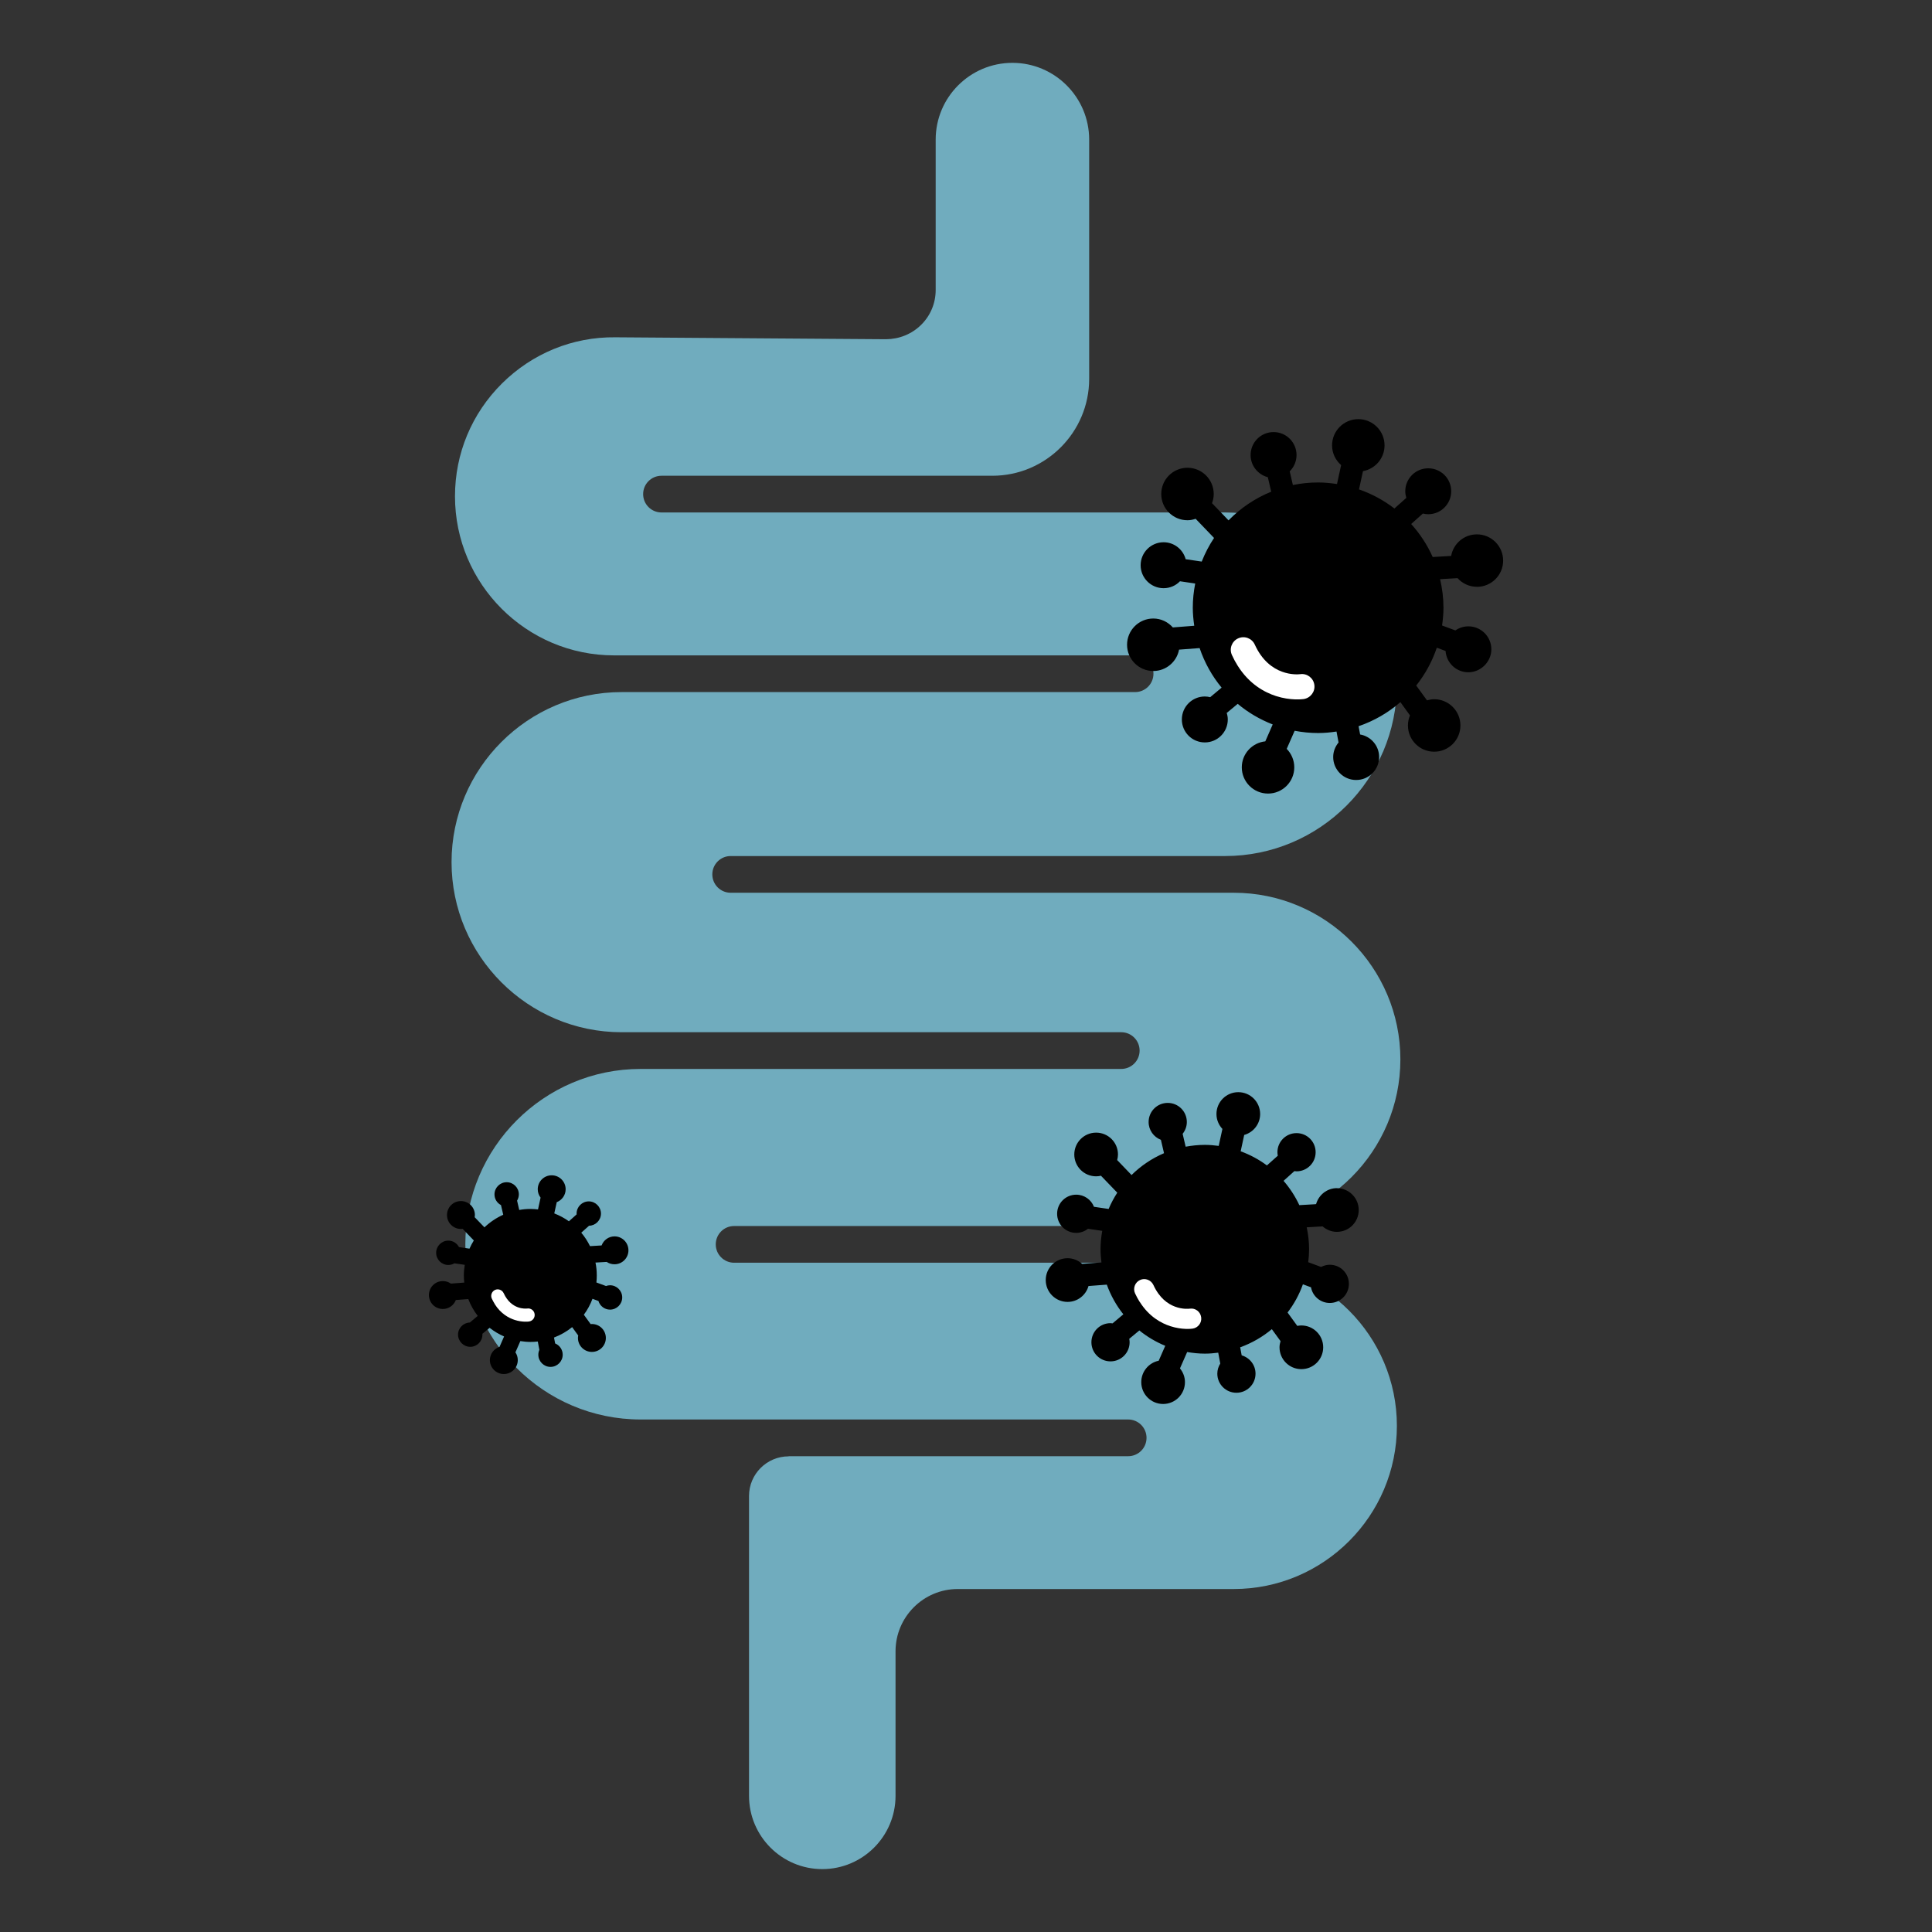
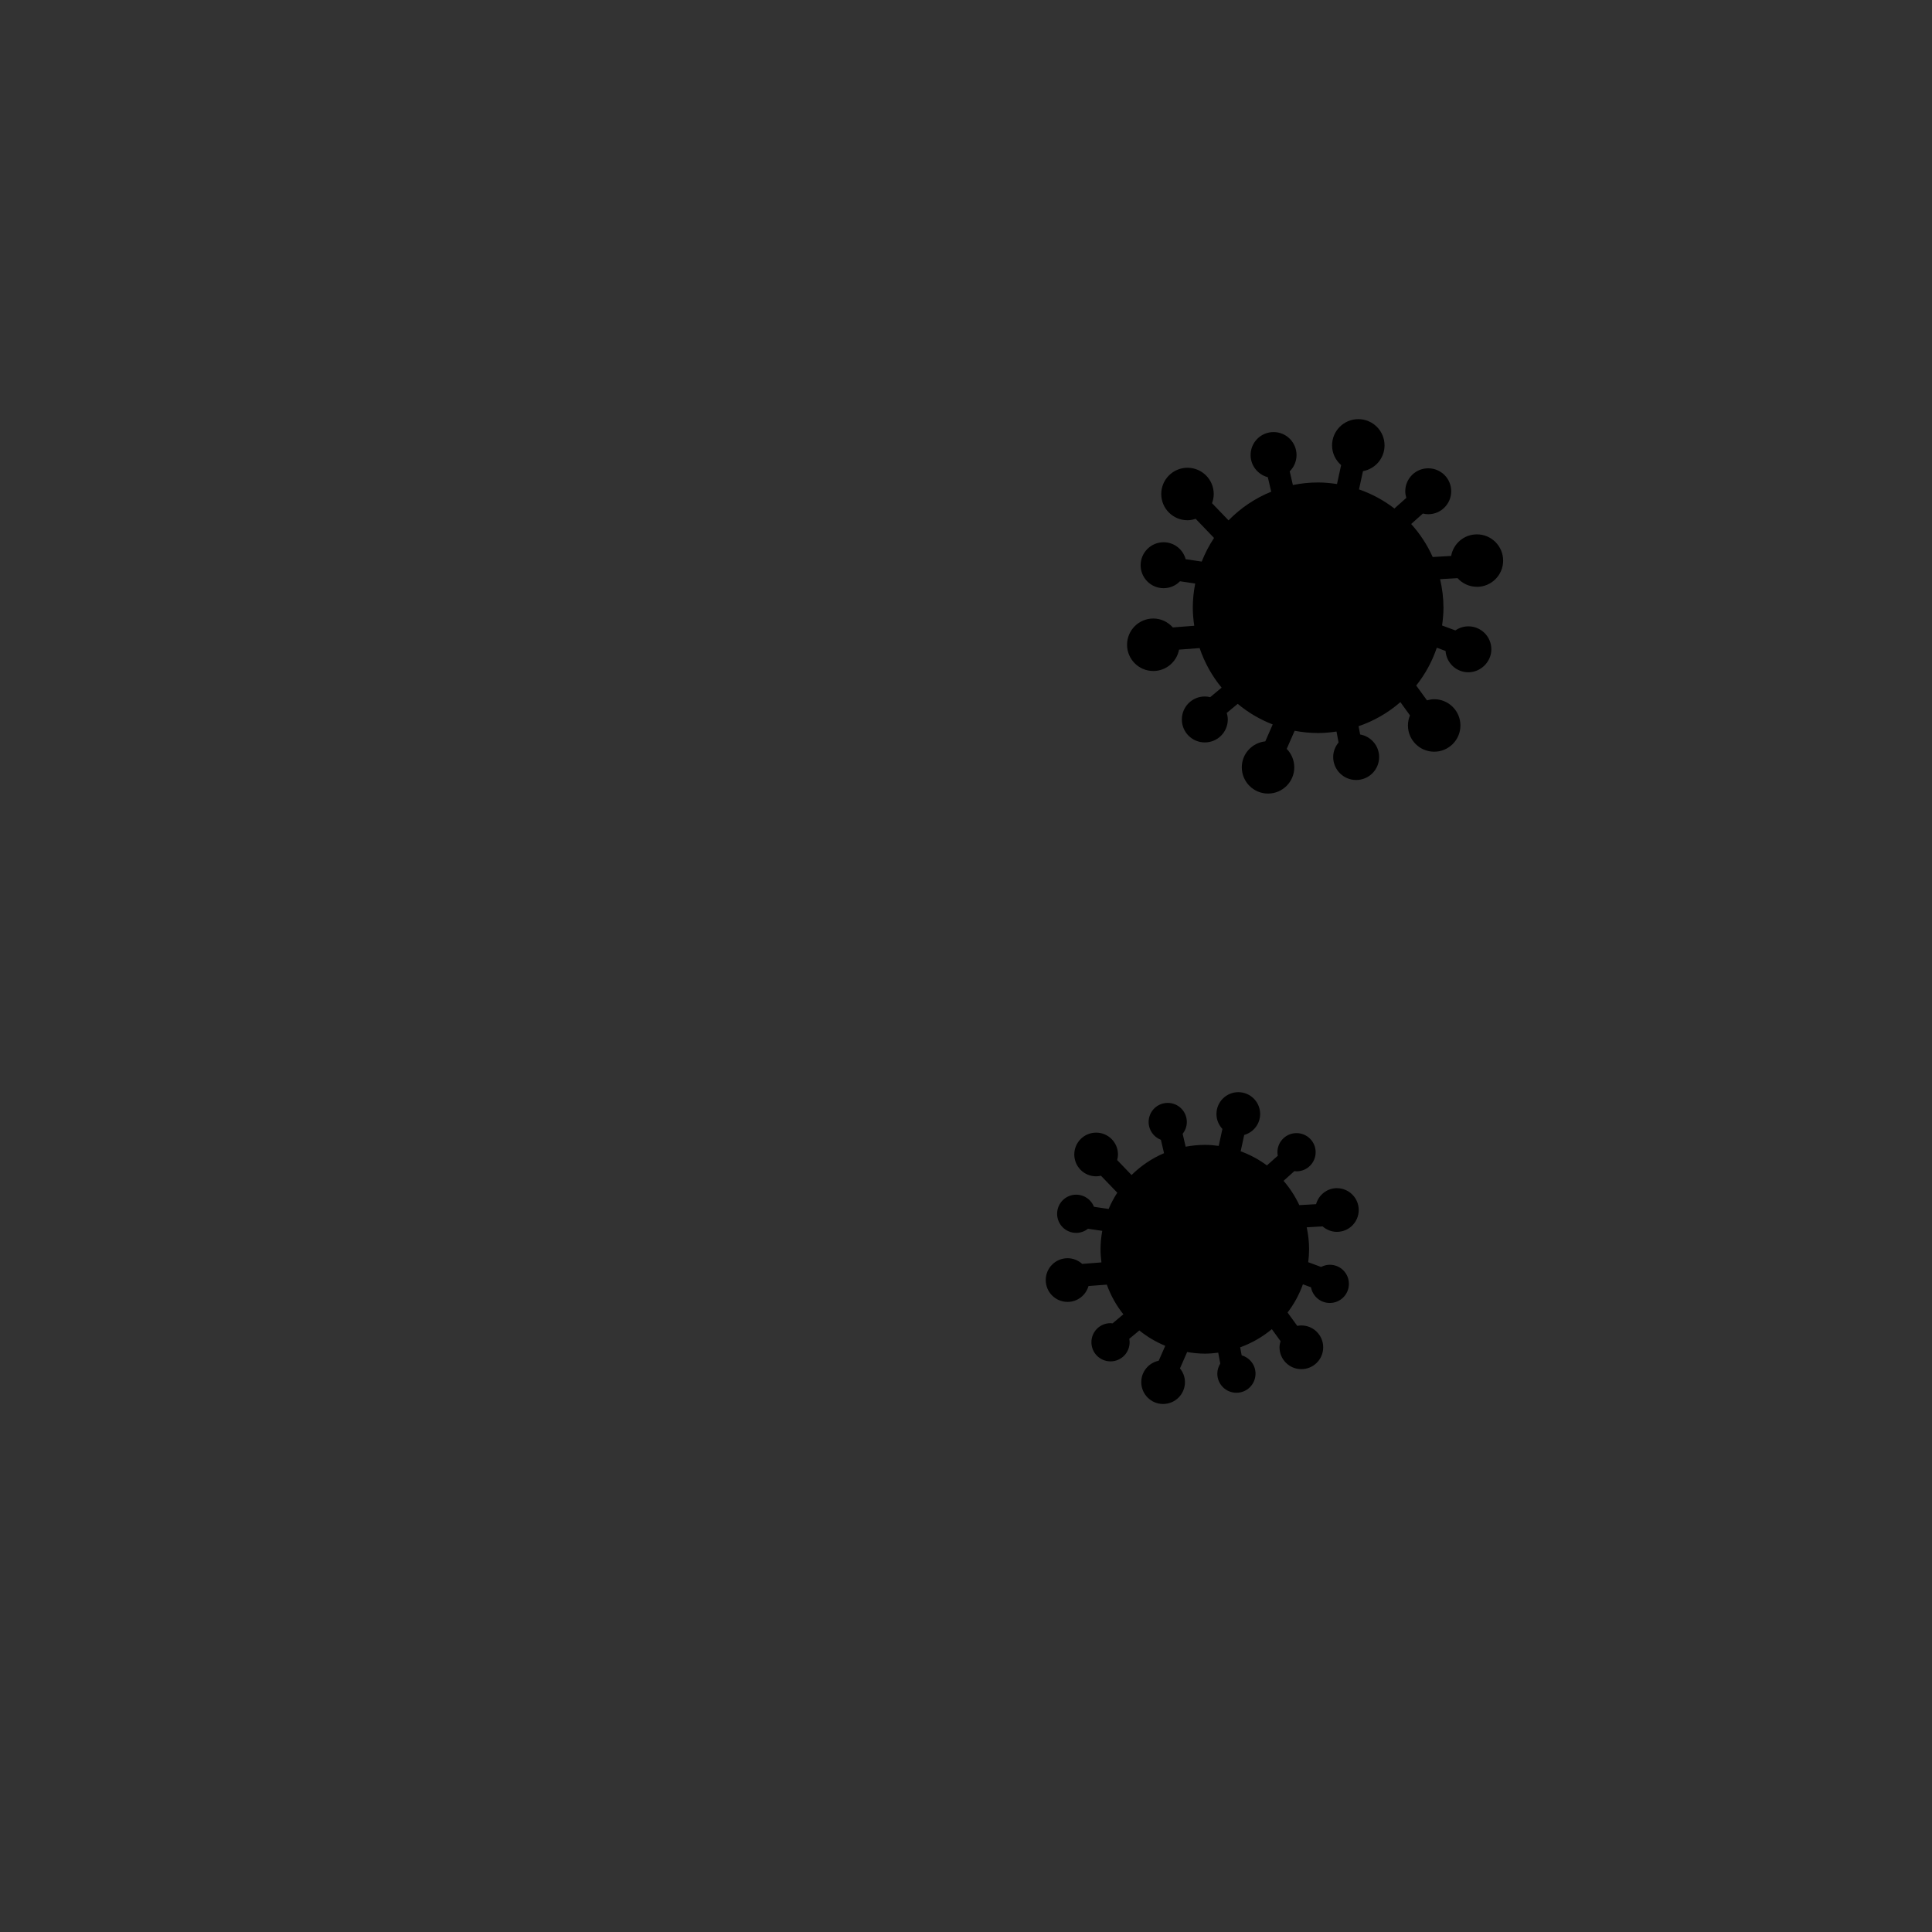
<svg xmlns="http://www.w3.org/2000/svg" viewBox="0 0 360 360" data-name="Calque 1" id="Calque_1">
  <rect x="0" y="0" width="360" height="360" fill="#333333" stroke="none" />
  <defs>
    <style>
      .cls-1 {
        fill: #70acbe;
      }

      .cls-2 {
        fill: #fff;
      }
    </style>
  </defs>
-   <path d="M146.95,271.37c-4.07,0-7.38,3.31-7.38,7.38v55.88c0,7.53,6.12,13.65,13.65,13.65s13.65-6.12,13.65-13.65v-26.94c0-6.39,5.2-11.6,11.6-11.6h51.42c16.76,0,30.4-13.64,30.4-30.4s-13.64-30.4-30.4-30.4h-93.1c-1.89,0-3.42-1.53-3.42-3.42s1.53-3.42,3.42-3.42h93.1c17.12,0,31.05-13.93,31.05-31.05s-13.93-31.05-31.05-31.05h-93.74c-1.89,0-3.42-1.53-3.42-3.42s1.53-3.42,3.42-3.42h92.13c17.65,0,32.01-14.36,32.01-32.01s-14.36-32.01-32.01-32.01h-105.02c-1.89,0-3.42-1.53-3.42-3.42s1.53-3.42,3.42-3.42h61.64c9.95,0,18.05-8.1,18.05-18.05V26.01c0-7.88-6.41-14.3-14.3-14.3s-14.3,6.41-14.3,14.3v28.01c0,2.47-.96,4.79-2.72,6.52s-4.08,2.65-6.54,2.67l-50.45-.36c-7.94-.09-15.45,3-21.1,8.6-5.65,5.61-8.76,13.08-8.76,21.03,0,16.34,13.3,29.64,29.64,29.64h97.09c1.89,0,3.42,1.53,3.42,3.42s-1.53,3.42-3.42,3.42h-95.68c-17.47,0-31.69,14.22-31.69,31.69s14.22,31.69,31.69,31.69h93.1c1.89,0,3.42,1.53,3.42,3.42s-1.53,3.42-3.42,3.42h-89.56c-18.01,0-32.66,14.65-32.66,32.66s14.65,32.66,32.66,32.66h90.85c1.89,0,3.42,1.53,3.42,3.42s-1.53,3.42-3.42,3.42h-63.29Z" class="cls-1" />
  <path d="M249.14,221.39c-1.87,0-3.43,1.27-3.91,2.99l-3.12.18c-.77-1.65-1.76-3.17-2.94-4.53l2.02-1.81c.13.01.26.04.4.04,1.97,0,3.56-1.59,3.56-3.56s-1.59-3.56-3.56-3.56-3.56,1.59-3.56,3.56c0,.22.03.44.07.65l-2.03,1.81c-1.48-1.1-3.12-1.99-4.89-2.63l.66-3.05c1.71-.48,2.97-2.04,2.97-3.9,0-2.25-1.82-4.07-4.07-4.07s-4.07,1.82-4.07,4.07c0,1.08.43,2.06,1.11,2.78l-.69,3.16c-.85-.11-1.7-.19-2.58-.19-1.23,0-2.42.13-3.58.34l-.56-2.4c.48-.61.78-1.36.78-2.2,0-1.97-1.59-3.56-3.56-3.56s-3.56,1.59-3.56,3.56c0,1.52.95,2.8,2.29,3.32l.58,2.49c-2.27.97-4.32,2.36-6.05,4.07l-2.68-2.79c.09-.34.15-.68.15-1.04,0-2.25-1.82-4.07-4.07-4.07s-4.07,1.82-4.07,4.07,1.82,4.07,4.07,4.07c.31,0,.61-.04.9-.11l3.04,3.16c-.62.96-1.16,1.96-1.61,3.03l-2.73-.4c-.52-1.32-1.8-2.26-3.31-2.26-1.97,0-3.56,1.59-3.56,3.56s1.59,3.56,3.56,3.56c.83,0,1.59-.3,2.19-.77l2.66.39c-.2,1.11-.32,2.25-.32,3.42,0,.83.07,1.65.17,2.46l-3.59.28c-.72-.65-1.67-1.06-2.72-1.06-2.25,0-4.07,1.82-4.07,4.07s1.82,4.07,4.07,4.07c1.86,0,3.42-1.26,3.9-2.96l3.41-.26c.73,2.02,1.77,3.88,3.08,5.53-.6.5-1.27,1.06-2.01,1.69-.13-.01-.25-.04-.38-.04-1.97,0-3.56,1.59-3.56,3.56s1.59,3.56,3.56,3.56,3.56-1.59,3.56-3.56c0-.22-.03-.43-.07-.64.64-.53,1.27-1.06,1.88-1.56,1.45,1.17,3.08,2.14,4.83,2.86l-1.22,2.78c-1.85.38-3.25,2.02-3.25,3.99,0,2.25,1.82,4.07,4.07,4.07s4.07-1.82,4.07-4.07c0-.98-.36-1.86-.93-2.56l1.34-3.05c1.07.18,2.17.3,3.29.3.85,0,1.68-.07,2.5-.18l.38,2.03c-.34.55-.55,1.19-.55,1.88,0,1.97,1.59,3.56,3.56,3.56s3.56-1.59,3.56-3.56c0-1.62-1.09-2.98-2.58-3.41l-.28-1.5c2.17-.78,4.16-1.93,5.9-3.38l1.62,2.23c-.11.37-.19.75-.19,1.15,0,2.25,1.82,4.07,4.07,4.07s4.07-1.82,4.07-4.07-1.82-4.07-4.07-4.07c-.26,0-.51.03-.76.08l-1.81-2.49c1.21-1.58,2.18-3.35,2.86-5.26l1.51.56c.3,1.66,1.75,2.92,3.5,2.92,1.97,0,3.56-1.59,3.56-3.56s-1.59-3.56-3.56-3.56c-.59,0-1.13.16-1.62.41l-2.4-.89c.1-.79.16-1.59.16-2.41,0-1.4-.16-2.77-.44-4.09l2.96-.17c.72.62,1.64,1.02,2.66,1.02,2.25,0,4.07-1.82,4.07-4.07s-1.82-4.07-4.07-4.07Z" />
-   <path d="M114.52,230.38c-1.11,0-2.05.7-2.42,1.69l-2.16.13c-.44-.9-.99-1.75-1.63-2.51l1.45-1.29c1.23-.03,2.22-1.03,2.22-2.27s-1.02-2.27-2.27-2.27-2.27,1.02-2.27,2.27c0,.05.01.1.01.15l-1.44,1.29c-.84-.6-1.76-1.09-2.73-1.47l.46-2.09c.97-.38,1.66-1.31,1.66-2.41,0-1.43-1.16-2.6-2.6-2.6s-2.6,1.16-2.6,2.6c0,.59.2,1.13.53,1.56l-.48,2.2c-.47-.05-.95-.09-1.43-.09-.71,0-1.39.07-2.07.19l-.4-1.74c.2-.34.33-.74.33-1.16,0-1.25-1.02-2.27-2.27-2.27s-2.27,1.02-2.27,2.27c0,.87.49,1.61,1.21,1.99l.42,1.8c-1.3.58-2.48,1.38-3.5,2.35l-1.82-1.89c.02-.13.04-.27.04-.41,0-1.43-1.16-2.6-2.6-2.6s-2.6,1.16-2.6,2.6,1.16,2.6,2.6,2.6c.1,0,.21-.02.31-.03l2.09,2.17c-.3.49-.58,1-.81,1.53l-1.95-.29c-.38-.71-1.13-1.21-1.99-1.21-1.25,0-2.27,1.02-2.27,2.27s1.02,2.27,2.27,2.27c.41,0,.8-.12,1.13-.31l1.93.28c-.1.64-.17,1.29-.17,1.96,0,.46.03.91.08,1.35l-2.5.19c-.42-.3-.93-.47-1.49-.47-1.43,0-2.6,1.16-2.6,2.6s1.16,2.6,2.6,2.6c1.11,0,2.04-.69,2.42-1.67l2.32-.18c.43,1.14,1.03,2.19,1.76,3.14-.43.36-.92.77-1.47,1.23-1.22.04-2.2,1.03-2.2,2.26s1.02,2.27,2.27,2.27,2.27-1.02,2.27-2.27c0-.05-.01-.1-.01-.15.46-.38.92-.76,1.35-1.12.82.64,1.73,1.19,2.7,1.61l-.85,1.94c-1.04.34-1.8,1.31-1.8,2.46,0,1.43,1.16,2.6,2.6,2.6s2.6-1.16,2.6-2.6c0-.53-.16-1.03-.44-1.44l.92-2.1c.61.09,1.24.16,1.87.16.47,0,.93-.03,1.38-.08l.29,1.56c-.12.28-.19.58-.19.9,0,1.25,1.02,2.27,2.27,2.27s2.27-1.02,2.27-2.27c0-.95-.58-1.76-1.41-2.1l-.21-1.1c1.23-.47,2.38-1.12,3.38-1.94l1.13,1.56c-.03.15-.05.31-.05.46,0,1.43,1.16,2.6,2.6,2.6s2.6-1.16,2.6-2.6-1.16-2.6-2.6-2.6c-.08,0-.15.02-.23.02l-1.27-1.75c.67-.9,1.21-1.9,1.61-2.97l1.11.41c.28.93,1.14,1.61,2.16,1.61,1.25,0,2.27-1.02,2.27-2.27s-1.02-2.27-2.27-2.27c-.26,0-.51.05-.75.14l-1.79-.66c.05-.43.07-.87.07-1.32,0-.82-.08-1.62-.24-2.39l2.09-.12c.41.28.91.44,1.45.44,1.43,0,2.6-1.16,2.6-2.6s-1.16-2.6-2.6-2.6Z" />
  <path d="M275.2,109.35c2.7,0,4.89-2.19,4.89-4.89s-2.19-4.89-4.89-4.89c-2.4,0-4.39,1.73-4.8,4.02l-3.44.2c-1.01-2.27-2.37-4.33-4.01-6.15l2.18-1.95c.32.08.66.13,1,.13,2.36,0,4.28-1.91,4.28-4.28s-1.91-4.28-4.28-4.28-4.28,1.92-4.28,4.28c0,.43.08.84.2,1.23l-2.22,1.98c-1.98-1.52-4.2-2.73-6.6-3.56l.74-3.4c2.28-.41,4.02-2.4,4.02-4.8,0-2.7-2.19-4.89-4.89-4.89s-4.89,2.19-4.89,4.89c0,1.47.66,2.78,1.69,3.67l-.77,3.53c-1.15-.17-2.31-.29-3.51-.29-1.62,0-3.19.16-4.71.48l-.59-2.55c.78-.78,1.27-1.85,1.27-3.04,0-2.36-1.91-4.28-4.28-4.28s-4.28,1.92-4.28,4.28c0,1.99,1.37,3.65,3.21,4.13l.63,2.7c-3.01,1.22-5.71,3.05-7.95,5.34l-3.08-3.2c.2-.53.32-1.1.32-1.71,0-2.7-2.19-4.89-4.89-4.89s-4.89,2.19-4.89,4.89,2.19,4.89,4.89,4.89c.53,0,1.04-.11,1.52-.27l3.43,3.57c-.92,1.37-1.68,2.85-2.3,4.4l-2.99-.44c-.49-1.82-2.14-3.16-4.11-3.16-2.36,0-4.28,1.92-4.28,4.28s1.91,4.28,4.28,4.28c1.2,0,2.28-.49,3.05-1.29l2.84.42c-.29,1.46-.45,2.97-.45,4.51,0,1.14.11,2.26.27,3.36l-3.99.31c-.9-1.01-2.19-1.66-3.64-1.66-2.7,0-4.89,2.19-4.89,4.89s2.19,4.89,4.89,4.89c2.39,0,4.37-1.72,4.8-3.98l3.83-.29c.92,2.71,2.31,5.21,4.1,7.37-.64.53-1.34,1.12-2.13,1.78-.32-.08-.66-.13-1-.13-2.36,0-4.28,1.91-4.28,4.28s1.91,4.28,4.28,4.28,4.28-1.92,4.28-4.28c0-.43-.08-.83-.2-1.21.7-.58,1.39-1.15,2.05-1.7,1.93,1.62,4.13,2.91,6.52,3.84l-1.38,3.15c-2.46.26-4.38,2.32-4.38,4.84,0,2.7,2.19,4.89,4.89,4.89s4.89-2.19,4.89-4.89c0-1.34-.54-2.55-1.41-3.44l1.48-3.37c1.42.27,2.88.42,4.38.42,1.16,0,2.3-.11,3.42-.28l.38,2.04c-.61.74-1,1.68-1,2.71,0,2.36,1.91,4.28,4.28,4.28s4.28-1.91,4.28-4.28c0-2.11-1.53-3.85-3.54-4.2l-.29-1.54c2.89-.99,5.53-2.52,7.79-4.49l1.79,2.47c-.24.58-.38,1.21-.38,1.88,0,2.7,2.19,4.89,4.89,4.89s4.89-2.19,4.89-4.89-2.19-4.89-4.89-4.89c-.47,0-.91.09-1.34.21l-2.01-2.76c1.66-2.09,2.97-4.47,3.84-7.05l1.63.61c.16,2.22,1.99,3.97,4.25,3.97s4.28-1.91,4.28-4.28-1.92-4.28-4.28-4.28c-.9,0-1.73.28-2.42.76l-2.48-.92c.15-1.08.26-2.18.26-3.31,0-1.83-.23-3.61-.63-5.32l3.25-.19c.89.98,2.17,1.61,3.61,1.61Z" />
-   <path d="M230.62,124.04c-.38-.6-.74-1.26-1.07-1.99-.54-1.18-.02-2.56,1.16-3.1s2.56-.02,3.1,1.16c2.74,6.02,7.89,5.58,8.47,5.51,1.28-.18,2.45.71,2.63,1.99.18,1.28-.72,2.46-2,2.65-.24.03-2.44.31-5.14-.56-2.15-.69-4.99-2.22-7.15-5.66Z" class="cls-2" />
-   <path d="M212.36,242.59c-.3-.48-.59-1.01-.86-1.59-.43-.94-.01-2.06.93-2.49s2.05-.01,2.49.93c2.2,4.83,6.32,4.47,6.79,4.41,1.03-.15,1.97.57,2.11,1.6.15,1.03-.58,1.98-1.6,2.12-.19.03-1.95.25-4.12-.45-1.72-.55-4-1.78-5.73-4.54Z" class="cls-2" />
-   <path d="M92.2,243c-.2-.31-.38-.66-.56-1.03-.28-.61,0-1.33.6-1.61s1.33,0,1.61.6c1.43,3.13,4.1,2.9,4.4,2.86.67-.09,1.28.37,1.37,1.04.09.67-.37,1.28-1.04,1.38-.13.02-1.27.16-2.67-.29-1.12-.36-2.59-1.16-3.72-2.94Z" class="cls-2" />
</svg>